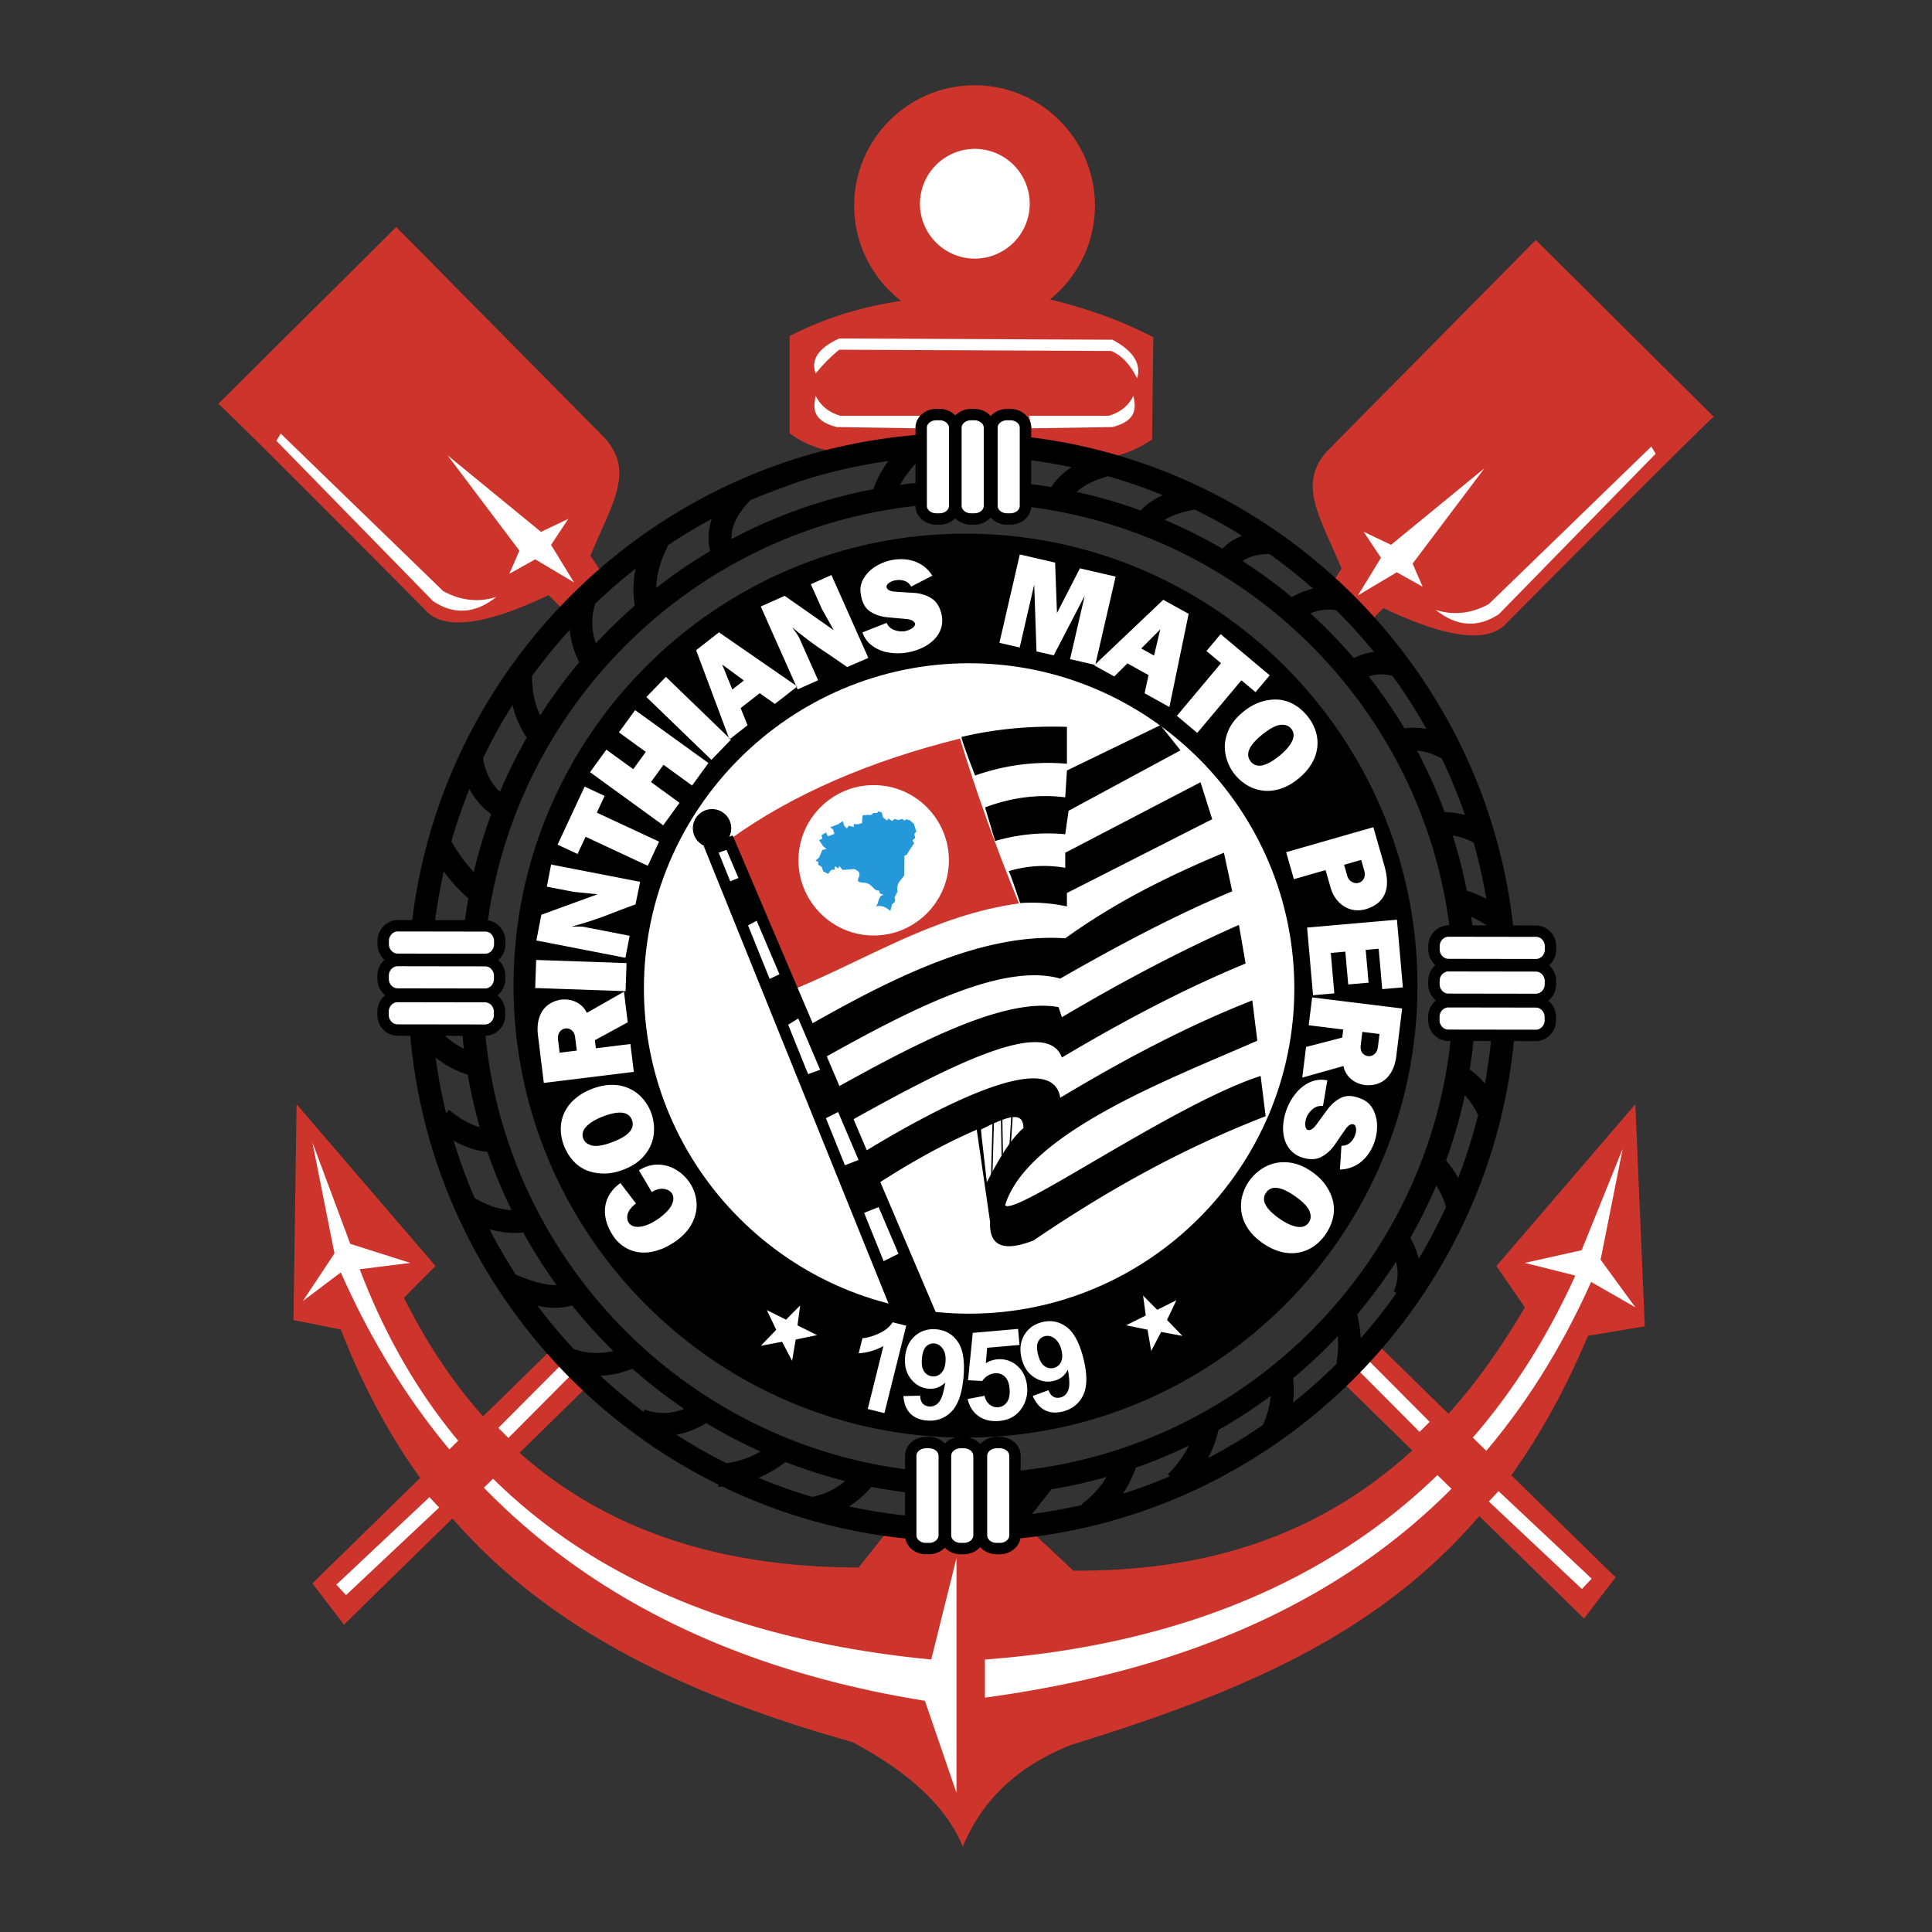
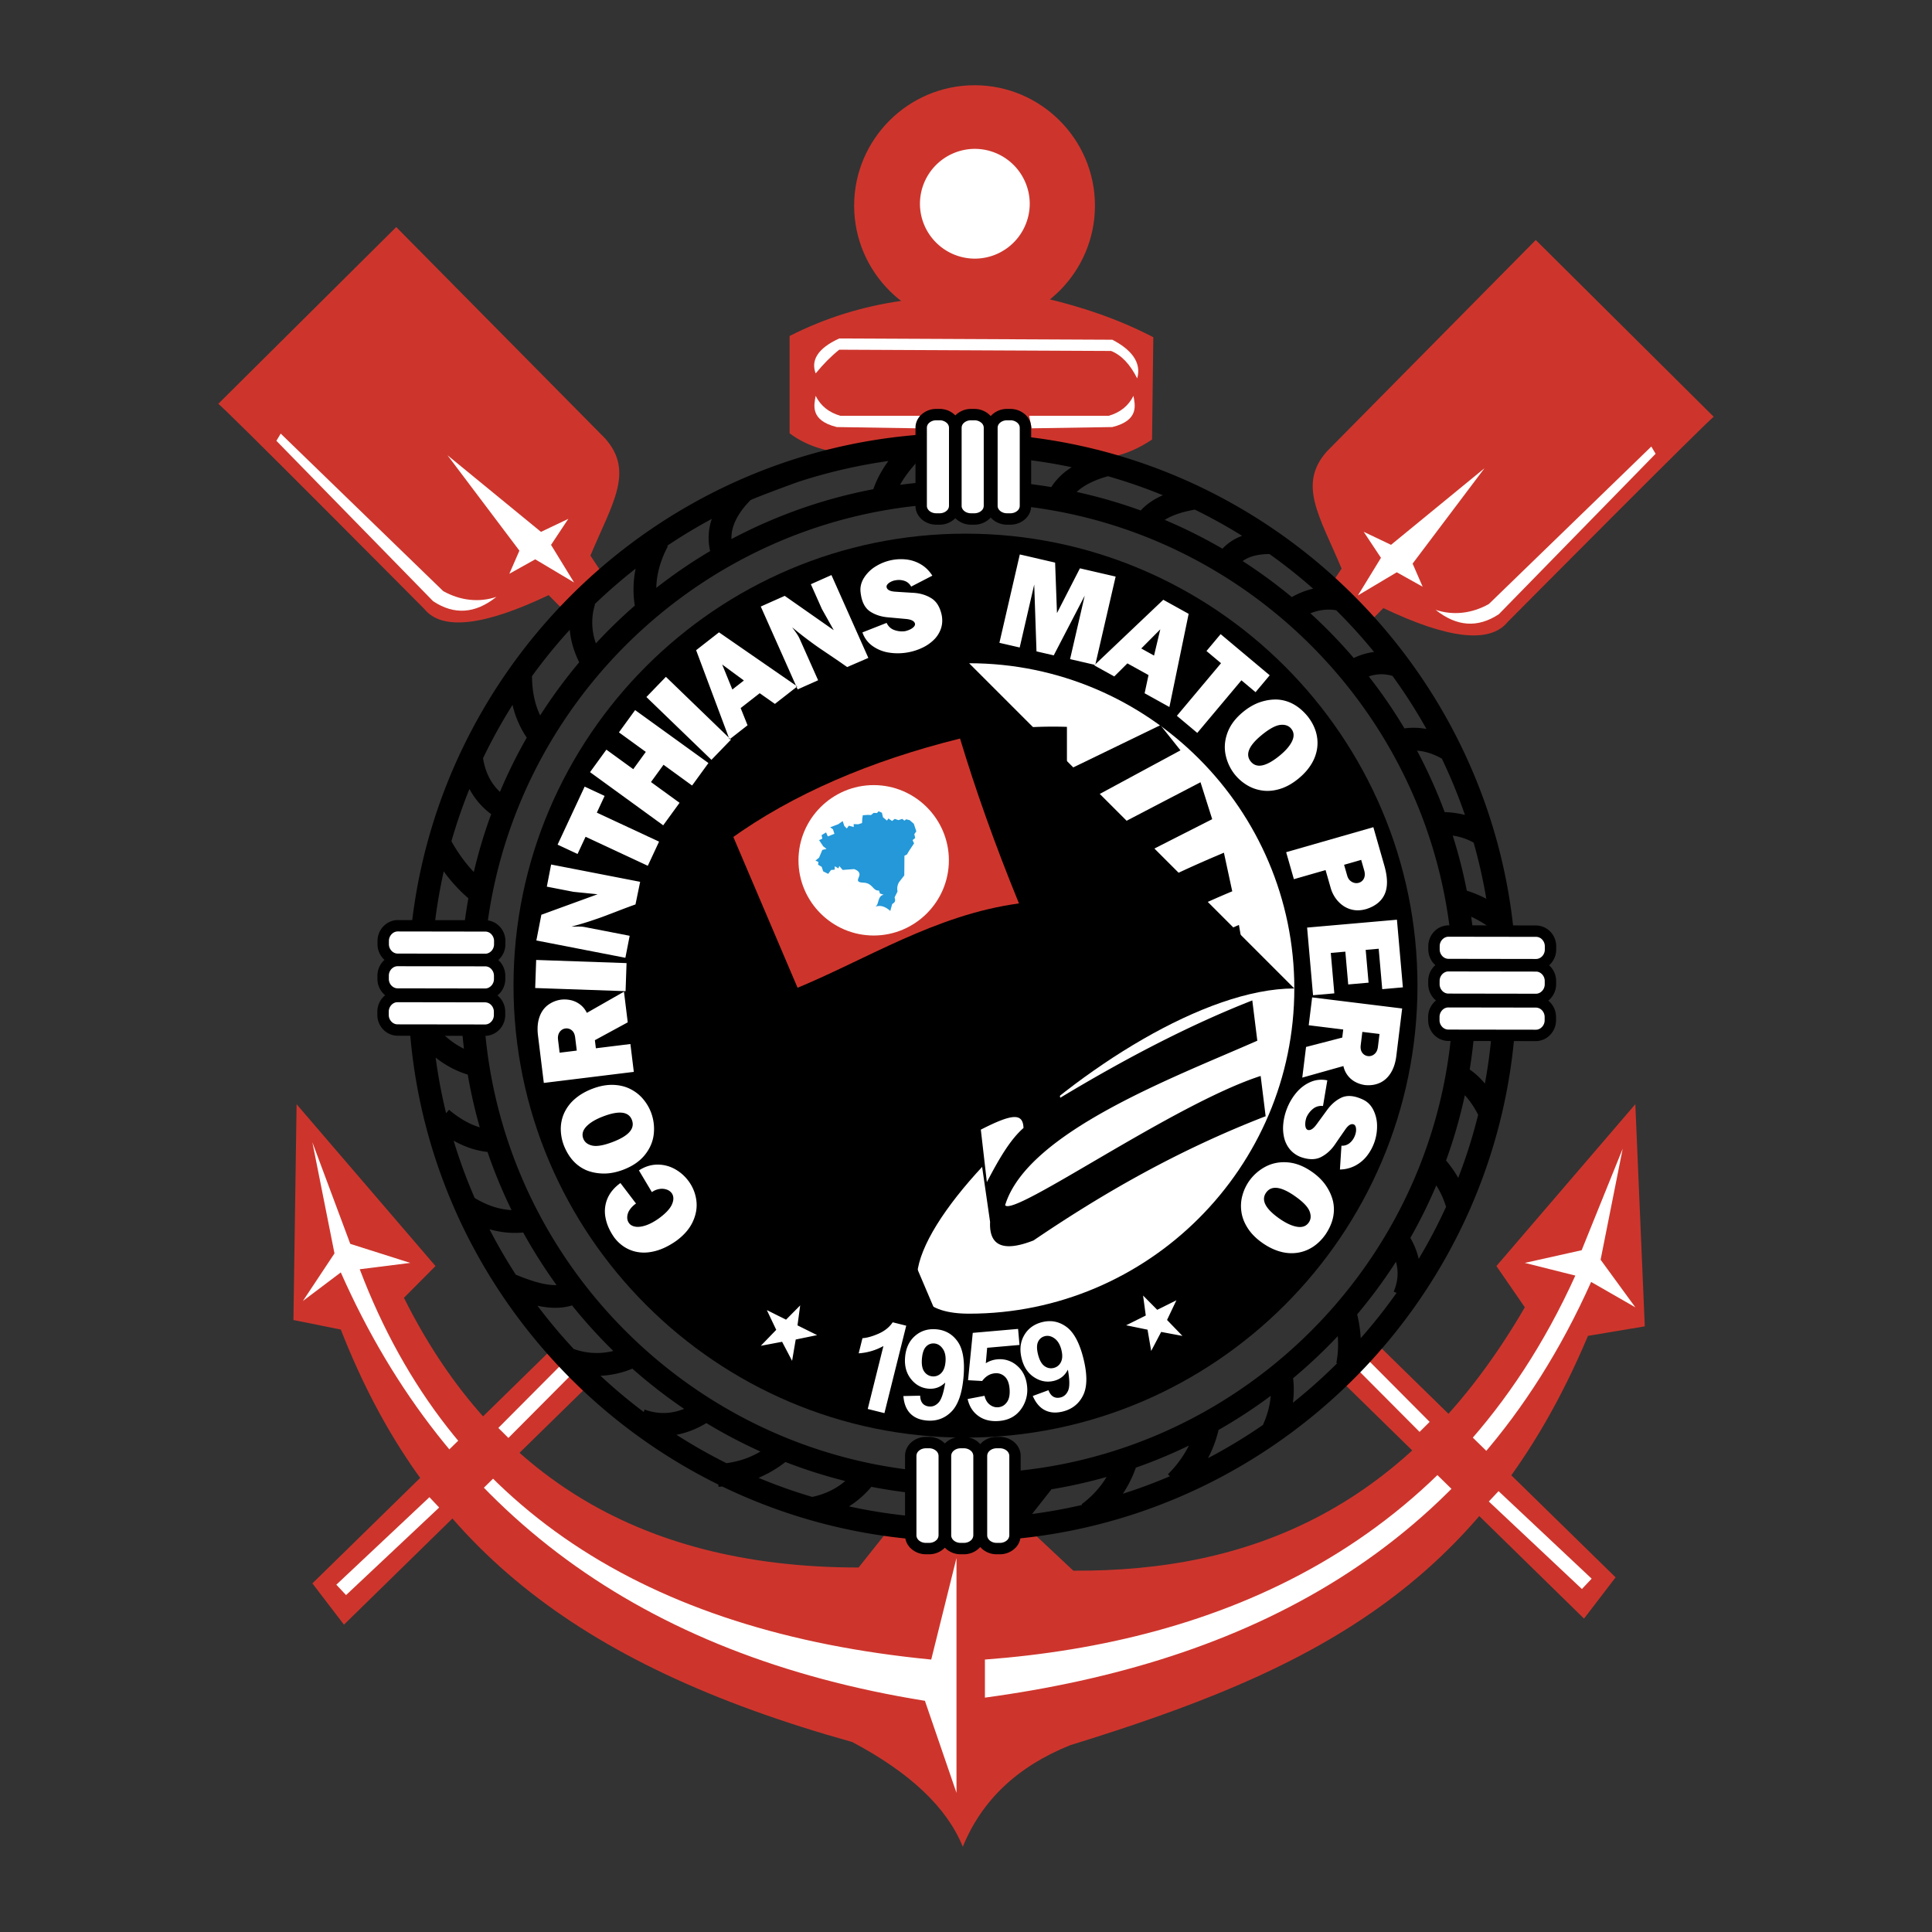
<svg xmlns="http://www.w3.org/2000/svg" width="2500" height="2500" viewBox="0 0 192.756 192.756">
  <rect x="0" y="0" width="192.756" height="192.756" fill="#333333" stroke="none" />
  <path fill-rule="evenodd" clip-rule="evenodd" fill="#fff" fill-opacity="0" d="M0 0h192.756v192.756H0V0z" />
  <path d="M21.772 40.296l17.759-17.643 20.845 21.093c2.924 3.308.735 6.429-1.471 11.687l1.471 2.218-3.678 3.697-1.962-1.972c-6.377 3.039-10.608 3.595-12.406 1.377 0 0-20.558-20.703-20.558-20.457z" fill-rule="evenodd" clip-rule="evenodd" fill="#cd352c" />
  <path fill-rule="evenodd" clip-rule="evenodd" fill="#fff" d="M44.648 45.422l7.173 9.517-1.004 2.306 2.582-1.441 3.874 2.307-2.296-3.749 1.722-2.595-2.726 1.297-9.325-7.642zM27.576 43.98l15.638 16.004c2.103 1.394 4.207 1.249 6.312-.433-1.722.576-3.587.384-5.309-.577L28.006 43.26l-.43.72z" />
  <path d="M170.984 41.589l-17.76-17.644-20.843 21.095c-2.926 3.308-.736 6.429 1.471 11.687l-1.471 2.218 3.678 3.697 1.961-1.971c6.377 3.039 10.609 3.595 12.406 1.376 0-.001 20.558-20.704 20.558-20.458z" fill-rule="evenodd" clip-rule="evenodd" fill="#cd352c" />
  <path fill-rule="evenodd" clip-rule="evenodd" fill="#fff" d="M148.107 46.715l-7.171 9.516 1.003 2.307-2.582-1.442-3.875 2.308 2.297-3.75-1.722-2.595 2.726 1.298 9.324-7.642zM165.18 45.273l-15.637 16.004c-2.104 1.394-4.207 1.249-6.312-.433 1.723.576 3.588.384 5.309-.577l16.211-15.716.429.722z" />
  <path d="M97.232 8.504c6.615 0 12.012 5.396 12.012 12.013S103.848 32.53 97.232 32.53c-6.617 0-12.014-5.396-12.014-12.013.001-6.616 5.397-12.013 12.014-12.013z" fill-rule="evenodd" clip-rule="evenodd" fill="#cd352c" />
  <path d="M97.26 14.852a5.488 5.488 0 0 1 5.477 5.477 5.488 5.488 0 0 1-5.477 5.476 5.487 5.487 0 0 1-5.477-5.476 5.487 5.487 0 0 1 5.477-5.477z" fill-rule="evenodd" clip-rule="evenodd" fill="#fff" />
  <path d="M89.801 30.037c-3.674.539-7.348 1.617-11.022 3.485v9.708c1.63 1.224 3.489 1.762 5.449 1.991 8.836-2.033 17.711-1.909 26.627.373 1.361-.249 2.723-.83 4.086-1.742l.125-10.206c-3.551-1.846-7.102-3.008-10.652-3.858l-14.613.249z" fill-rule="evenodd" clip-rule="evenodd" fill="#cd352c" />
  <path d="M81.379 37.255c.784-.954 1.568-1.742 2.354-2.365l27.123.125c1.031.416 1.898 1.328 2.6 2.738.475-1.618-.641-2.904-2.477-3.858l-27.246-.125c-2.149.976-2.85 2.18-2.354 3.485zM81.379 39.496c.496.996 1.321 1.659 2.477 1.992h7.926l-.248 1.245-8.05-.125c-2.682-.664-2.27-2.199-2.105-3.112zM113.084 39.496c-.496.996-1.32 1.659-2.477 1.992h-7.926l.246 1.245 8.051-.125c2.684-.665 2.272-2.2 2.106-3.112z" fill-rule="evenodd" clip-rule="evenodd" fill="#fff" />
  <path d="M96.327 53.243c24.837 0 45.095 20.257 45.095 45.093 0 24.838-20.258 45.094-45.095 45.094s-45.094-20.256-45.094-45.094c0-24.836 20.257-45.093 45.094-45.093z" fill-rule="evenodd" clip-rule="evenodd" />
-   <path d="M96.689 66.172c17.872 0 32.446 14.576 32.446 32.447s-14.574 32.447-32.446 32.447c-17.871 0-32.446-14.576-32.446-32.447s14.575-32.447 32.446-32.447z" fill-rule="evenodd" clip-rule="evenodd" fill="#fff" />
+   <path d="M96.689 66.172c17.872 0 32.446 14.576 32.446 32.447s-14.574 32.447-32.446 32.447s14.575-32.447 32.446-32.447z" fill-rule="evenodd" clip-rule="evenodd" fill="#fff" />
  <path d="M29.591 110.17l-.315 21.529 4.726.949c8.295 21.211 23.101 33.346 51.032 41.156 5.775 3.061 9.45 6.543 11.025 10.447 1.888-4.643 5.458-8.021 10.71-10.131 23.836-7.361 41.057-15.645 51.662-40.84l5.67-.949-.945-22.162-13.859 16.146 2.834 4.115c-11.707 20.158-27.459 26.385-45.047 26.277l-4.725-4.432c-4.307 1.898-8.611 1.688-12.916-.635l-3.78 4.75c-22.708 0-36.937-10.025-45.362-26.91l3.15-3.166-13.86-16.144z" fill-rule="evenodd" clip-rule="evenodd" fill="#cd352c" />
  <path d="M95.429 155.443l-2.52 10.131c-28.364-2.758-47.974-15.078-57.018-38.941l5.041-.633-5.985-1.9-3.78-10.131 2.205 11.082-3.15 4.748 3.78-2.85c10.605 23.957 30.031 38.201 58.277 42.74l3.15 9.182v-23.428zM98.264 165.574c22.973-1.723 46.547-11.033 58.908-38.309L152.131 126l5.672-1.266 4.094-10.131-2.205 11.08 3.465 4.748-4.41-2.531c-12.127 27.125-34.807 37.992-60.482 41.473v-3.799h-.001z" fill-rule="evenodd" clip-rule="evenodd" fill="#fff" />
  <path d="M72.852 83.723c6.237-4.498 14.01-7.824 22.931-10.039 1.534 5.084 3.434 10.454 5.879 16.452-8.389 1.138-15.226 5.616-22.501 8.586l-6.309-14.999z" fill-rule="evenodd" clip-rule="evenodd" fill="#cd352c" />
  <path d="M87.167 78.33c4.133 0 7.503 3.371 7.503 7.503s-3.371 7.503-7.503 7.503-7.503-3.371-7.503-7.503 3.371-7.503 7.503-7.503z" fill-rule="evenodd" clip-rule="evenodd" fill="#fff" />
  <path d="M84.685 82.382l-.199.274-.249-.251-.161-.488-.437.311-.81.309.274.201.149.451-.66.26-.174-.4-.449.273.074.35-.323.148.41.614.336.264-.423.098-.325.774-.361.286.299.151-.038.262.361.214.149.451.498.252.287-.386.361-.036.013-.337.361.214.087-.237.336.389 1.133-.083s.548.152.548.527-.541.79.397.827.929.846 1.543.781l.1.3.374.126c-.652.118-.433.99-.848 1.197.395-.145.88-.139 1.506.418l.188-.687c.191-.133.395-.228.237-.662l.299-.599a1.292 1.292 0 0 1 .15-.925l.523-.673.015-1.963.249-.124.212-.361.499-.748-.149-.326.262-.211-.087-.388.2-.274-.248-.751-.411-.364-.361-.089-.162.137-.224-.176-.374.124-.374-.126-.262.211-.373-.251-.137.212-.398-.327-.112-.463-.336-.139-.15.175-.336-.014-.262.212-.336-.014-.486.036-.05.35-.025.425-.374.124-.46-.015.012.288-.498-.128z" fill-rule="evenodd" clip-rule="evenodd" fill="#2498d8" />
  <path fill-rule="evenodd" clip-rule="evenodd" fill="#cd352c" d="M55.107 134.547l-23.941 23.428 3.15 4.117 24.256-23.744-3.465-3.801z" />
  <path fill="#fff" d="M57.016 137.139l-6.292 6.324-1.005-.998 6.292-6.324 1.005.998zM43.815 150.406l-9.288 8.735-.972-1.034 9.289-8.732.971 1.031z" />
  <path fill-rule="evenodd" clip-rule="evenodd" fill="#cd352c" d="M137.246 133.945l23.942 23.428-3.151 4.115-24.256-23.744 3.465-3.799z" />
  <path fill="#fff" d="M136.344 135.537l6.291 6.324-1.004 1-6.293-6.324 1.006-1zM149.51 148.771l9.289 8.733-.971 1.033-9.289-8.732.971-1.034z" />
  <path d="M71.041 80.722c1.055 0 1.916.861 1.916 1.917s-.86 1.916-1.916 1.916-1.917-.86-1.917-1.916.861-1.917 1.917-1.917z" fill-rule="evenodd" clip-rule="evenodd" />
  <path d="M71.702 85.073l17.987 44.535 2.008.303-19.218-45.122-.777.284zm17.057 45.259L70.431 84.953l-.219-.542.552-.202 1.833-.67.504-.184.211.495 19.827 46.55.398.936-1.004-.15-3.332-.504-.32-.047-.122-.303z" />
  <path fill-rule="evenodd" clip-rule="evenodd" d="M72.456 88.09l1.667-.67 1.833 4.187-1.833 1.004-1.667-4.521zM76.122 97.971l2.166-1.006 1.833 4.353-2.166 1.34-1.833-4.687zM80.121 107.348l2.333-.838 1.666 4.187-2.333 1.172-1.666-4.521zM83.953 116.391l2.166-.838 2 4.689-2.499 1.004-1.667-4.855zM87.619 126.102l2.666-1.34 2.166 5.861-3.333-.67-1.499-3.851zM95.95 73.522c3.275-.781 6.775-1.116 10.498-1.004v3.684c-3-.279-6.166.111-9.164 1.172-.001 0-1.501-3.852-1.334-3.852zM98.281 80.555c2.666-1.004 5.332-1.339 7.998-1.005l.168-2.679 9.33-4.521 2 2.512-11.164 6.028-.334 2.344c-2.332-.224-4.664 0-6.998.67l-1-3.349zM100.615 86.918c1.889-.558 3.775-.669 5.664-.334v-1.507l13.496-7.033 1.166 3.684-14.494 7.368v1.339a16.485 16.485 0 0 0-4.666-.334c0-.001-1.166-3.518-1.166-3.183zM80.954 102.156c8.547-4.84 17.226-9.091 25.326-8.541 5.08-3.657 10.305-6.221 15.83-8.54l.832 3.851c-5.721 2.387-11.441 5.429-17.162 8.708-5.602-1.578-14.324 2.727-23.492 7.871l-1.334-3.349zM83.453 108.52c8.725-4.865 17.004-9 22.16-8.037l.334 1.004c5.887-3.488 11.773-6.614 17.66-9.209l.668 3.851c-6.359 2.624-12.414 5.862-18.328 9.378-1.479-4.043-10.763.543-21.161 6.363l-1.333-3.35zM86.286 114.883c5.665-3.461 18.662-10.773 19.494-5.359 6.389-3.844 12.773-7.207 19.162-9.711l.5 4.018c-8.221 3.629-22.938 9.1-25.16 16.412.834 1.227 16.83-10.104 25.494-12.895l.498 4.018c-8.719 3.377-16.217 7.676-23.158 12.393-3 1.172-4.443.557-4.334-1.842l-1.332-9.211c-3.527 1.535-6.749 3.377-9.831 5.359l-1.333-3.182z" />
  <path d="M97.857 112.705c3.166-1.619 4.201-1.674 4.258-.166-1.277 1.115-2.379 2.945-3.656 5.402l-.602-5.236zM75.906 134.27l1.538-1.592-.935-1.967 1.913.953 1.412-1.422-.269 1.99 1.957.973-2.134.44-.362 2.123-.997-1.897-2.123.399zM117.973 133.285l-1.537-1.592.933-1.964-1.912.951-1.412-1.422.269 1.99-1.957.975 2.133.439.364 2.121.996-1.896 2.123.398zM65.036 118.936l-1.29-2.164c.588-.381 1.205-.574 1.84-.578a3.508 3.508 0 0 1 1.788.467c.554.316 1.019.74 1.39 1.27.393.562.631 1.188.716 1.875.083.689-.038 1.387-.361 2.086-.323.701-.871 1.336-1.642 1.904-.672.471-1.321.795-1.945.977-.623.182-1.204.238-1.735.17a3.545 3.545 0 0 1-1.437-.494 3.836 3.836 0 0 1-1.085-.998c-.457-.652-.746-1.311-.865-1.975a3.281 3.281 0 0 1 .192-1.887c.249-.594.682-1.113 1.298-1.557l1.556 2.045a2.32 2.32 0 0 0-.646.648 1.373 1.373 0 0 0-.231.693c-.008.229.05.43.169.6.129.186.333.307.61.361.277.057.619.021 1.022-.105.404-.127.847-.357 1.322-.691.699-.504 1.145-.979 1.338-1.418.193-.441.188-.814-.013-1.111a1.023 1.023 0 0 0-.524-.375 1.464 1.464 0 0 0-.723-.051 1.793 1.793 0 0 0-.741.309h-.003v-.001zm-3.885-5.008c1.589-.609 2.22-1.34 1.894-2.191-.324-.844-1.289-.959-2.892-.342-.744.285-1.296.619-1.656 1.002-.361.385-.461.787-.302 1.203.141.365.445.6.909.699.466.098 1.149-.025 2.048-.371h-.001zm1.061 2.765c-.673.258-1.317.389-1.928.391-.611 0-1.178-.1-1.696-.295-1.041-.418-1.812-1.236-2.31-2.455a4.683 4.683 0 0 1-.329-1.738c.008-.57.131-1.107.37-1.611a4.115 4.115 0 0 1 1.055-1.359c.466-.402 1.039-.736 1.716-.996.711-.273 1.385-.404 2.019-.393s1.206.139 1.709.381c.505.242.939.568 1.3.982s.642.881.841 1.4c.262.711.35 1.439.263 2.178-.087.74-.383 1.424-.886 2.049s-1.212 1.115-2.123 1.465l-.001.001zm-7.955-8.648l-.582-4.738c-.082-.668-.041-1.26.124-1.77.164-.51.435-.918.808-1.219a2.824 2.824 0 0 1 1.36-.58c.326-.041.655-.023.984.049.329.074.638.217.918.428.283.211.511.492.683.838l3.702-2.113.375 3.059-3.278 1.781.099.807 3.445-.424.341 2.779-8.979 1.103zm1.576-3.016l1.712-.211-.162-1.316c-.039-.318-.15-.555-.334-.705a.811.811 0 0 0-.637-.186.81.81 0 0 0-.57.348c-.149.203-.204.465-.166.779l.157 1.291zm6.581-6.14l-9.018-.314.098-2.8 9.017.314-.097 2.8zm-.02-3.33l-8.882-1.727.5-2.568 5.609-2.043-2.404-.243-2.66-.517.429-2.208 8.882 1.726-.465 2.256c-.407.144-.961.349-1.656.615l-1.461.559c-.278.106-.65.236-1.112.39-.531.186-1.252.406-2.164.653.097.001.246-.002.442-.006.197-.005.37-.004.511.003.141.008.274.023.394.047l4.465.868-.428 2.195zm2.237-9.179l-6.209-2.895-.8 1.716-1.992-.929 2.701-5.792 1.992.929-.777 1.668 6.208 2.895-1.123 2.408zm1.537-4.038l-7.3-5.304 1.631-2.245 2.681 1.948 1.252-1.724-2.681-1.948 1.615-2.223 7.315 5.282-1.631 2.245-2.85-2.072-1.252 1.724 2.852 2.072-1.632 2.245zm4.813-6.533l-6.49-6.267 1.945-2.015 6.491 6.268-1.946 2.014zm1.801-2.04l-3.329-8.899 2.281-1.782 7.808 5.399-2.229 1.741-1.519-1.066-1.899 1.483.688 1.716-1.801 1.408zm1.435-5.876l-2.166-1.596 1.016 2.494 1.15-.898zm5.365.886l-3.68-8.266 2.39-1.064 4.891 3.423-1.181-2.109-1.102-2.475 2.054-.915 3.681 8.267-2.115.913a73.764 73.764 0 0 0-1.454-1.005l-1.296-.876a28.446 28.446 0 0 1-.957-.688 33.09 33.09 0 0 1-1.776-1.397c.055.081.144.2.259.358.118.159.216.3.29.42.074.121.138.238.187.349l1.851 4.155-2.042.91zm6.465-5.685l2.412-.948c.162.345.413.582.755.708a2.25 2.25 0 0 0 1.086.118c.306-.072.555-.178.743-.319.189-.141.271-.287.245-.432-.067-.261-.369-.417-.905-.467l-1.804-.164c-.667-.06-1.246-.246-1.735-.559-.489-.313-.802-.851-.936-1.611a5.186 5.186 0 0 1-.052-.362c-.051-.487.064-.96.348-1.413a3.58 3.58 0 0 1 1.193-1.154 4.776 4.776 0 0 1 3.157-.655c.49.073.95.242 1.378.504.428.263.792.629 1.088 1.094l-2.115 1.093a1.165 1.165 0 0 0-.649-.567 1.767 1.767 0 0 0-.906-.065 1.52 1.52 0 0 0-.666.271c-.176.135-.252.271-.228.408.047.269.333.423.856.458.524.036 1.129.075 1.813.114s1.287.222 1.806.547c.519.325.863.897 1.031 1.714.084.478.052.925-.095 1.339a2.834 2.834 0 0 1-.706 1.096 4.19 4.19 0 0 1-1.156.792 5.632 5.632 0 0 1-1.44.456 5.638 5.638 0 0 1-1.886.018 3.799 3.799 0 0 1-1.634-.663 2.733 2.733 0 0 1-1-1.352l.002.001zm13.664 1.04l2.035-8.816 3.523.813.186 5.036 2.289-4.465 3.564.823-2.035 8.816-2.512-.58 1.461-6.33-3.09 5.954-1.721-.397-.227-6.667-1.449 6.279-2.024-.466zm9.459 2.247l6.891-6.542 2.531 1.403-1.92 9.297-2.473-1.371.389-1.815-2.107-1.168-1.311 1.304-2-1.108zm5.969-.975l.623-2.617-1.898 1.91 1.275.707zm2.279 6.01l4.404-5.248-1.451-1.217 1.412-1.684 4.896 4.107-1.412 1.684-1.41-1.183-4.404 5.248-2.035-1.707zm8.496 1.891c-1.322 1.071-1.697 1.961-1.125 2.669.57.703 1.523.514 2.857-.567.619-.501 1.041-.991 1.266-1.466.225-.477.195-.891-.084-1.236-.248-.306-.609-.435-1.082-.385-.473.051-1.084.379-1.834.986l.002-.001zm-1.863-2.301c.561-.454 1.131-.776 1.713-.967.58-.189 1.15-.27 1.703-.244 1.119.075 2.105.615 2.955 1.621.396.488.68 1.007.85 1.551.168.545.217 1.094.146 1.647a4.118 4.118 0 0 1-.584 1.621c-.318.526-.76 1.021-1.324 1.477-.592.479-1.191.812-1.799.997-.605.185-1.188.241-1.742.167s-1.068-.251-1.539-.533a4.676 4.676 0 0 1-1.234-1.072 4.648 4.648 0 0 1-.922-1.99c-.146-.731-.076-1.473.209-2.223.285-.75.809-1.435 1.566-2.049l.002-.003zM134.1 86.28l.312 1.087c.082.286.238.491.467.618a.872.872 0 0 0 .68.093.802.802 0 0 0 .518-.433c.109-.22.119-.495.025-.82l-.297-1.035-1.705.49zm-5.78-1.257l8.699-2.494 1.09 3.806c.348 1.207.359 2.165.043 2.871s-.934 1.204-1.842 1.491c-.461.132-.891.161-1.287.087a2.588 2.588 0 0 1-1.057-.447 3.101 3.101 0 0 1-.756-.784 3.295 3.295 0 0 1-.436-.926l-.521-1.818-3.162.907-.771-2.693zm2.09 7.522l8.963-.785.592 6.748-2.059.182-.354-4.034-1.297.113.287 3.272-2.031.178-.287-3.272-1.451.127.352 4.034-2.123.186-.592-6.749zm9.483 8.072l-.582 4.736c-.082.668-.266 1.232-.549 1.688s-.643.785-1.078.988c-.434.201-.922.279-1.461.232a2.879 2.879 0 0 1-.943-.285 2.337 2.337 0 0 1-1.248-1.616l-4.104 1.154.377-3.059 3.611-.936.098-.805-3.443-.424.342-2.779 8.98 1.106zm-2.26 2.543l-1.711-.209-.162 1.314c-.039.32.012.576.154.768a.803.803 0 0 0 .572.334c.232.027.445-.039.639-.199s.311-.4.35-.717l.158-1.291zm-5.207 4.629l-.43 2.557a1.319 1.319 0 0 0-.996.281 2.258 2.258 0 0 0-.66.871c-.096.299-.133.566-.109.801s.107.381.244.432c.258.078.547-.1.867-.535.318-.434.676-.92 1.068-1.461.395-.541.854-.941 1.373-1.199s1.143-.25 1.863.027c.146.055.258.104.338.143.443.205.789.549 1.031 1.025a3.58 3.58 0 0 1 .375 1.617 4.77 4.77 0 0 1-1.064 3.043 3.616 3.616 0 0 1-1.143.922 3.396 3.396 0 0 1-1.498.369l.152-2.375a1.17 1.17 0 0 0 .822-.266c.23-.191.406-.439.521-.742.098-.254.135-.492.111-.709-.025-.221-.104-.357-.232-.406-.256-.1-.535.066-.834.498-.301.43-.646.928-1.031 1.494-.387.566-.854.988-1.4 1.266-.545.277-1.213.277-2 .002a2.639 2.639 0 0 1-1.1-.771 2.855 2.855 0 0 1-.576-1.17 4.172 4.172 0 0 1-.082-1.398c.049-.494.164-.984.352-1.469.232-.607.553-1.15.955-1.627.404-.477.875-.83 1.408-1.059a2.746 2.746 0 0 1 1.676-.162l-.001.001zm-3.231 11.549c-1.395-.977-2.354-1.09-2.877-.344-.518.74-.072 1.604 1.334 2.59.652.455 1.238.727 1.758.811.52.086.91-.057 1.164-.422.227-.322.25-.705.072-1.145-.18-.441-.662-.938-1.453-1.49h.002zm1.7-2.426c.59.414 1.059.875 1.4 1.381s.578 1.031.703 1.57c.238 1.096-.01 2.193-.742 3.287-.361.516-.781.93-1.256 1.244-.479.312-.992.51-1.543.594a4.118 4.118 0 0 1-1.719-.113c-.594-.162-1.191-.451-1.785-.865-.623-.438-1.107-.922-1.453-1.455-.346-.531-.561-1.076-.641-1.629a3.957 3.957 0 0 1 .088-1.627 4.65 4.65 0 0 1 .689-1.48 4.67 4.67 0 0 1 1.658-1.438c.664-.34 1.396-.479 2.195-.41.801.066 1.604.381 2.402.941h.004zM88.24 140.988l-1.666-.416 1.565-6.277a5.892 5.892 0 0 1-2.468.727l.376-1.51c.471-.033 1.012-.188 1.619-.457.608-.27 1.076-.646 1.397-1.129l1.352.338-2.175 8.724zm1.895-1.703l1.669-.037c.011.342.096.6.252.777.155.176.375.277.654.301.353.031.668-.104.943-.406s.494-.965.651-1.98c-.473.461-1.034.664-1.679.607-.701-.061-1.283-.385-1.744-.971-.461-.584-.655-1.314-.579-2.182.079-.904.412-1.611.998-2.117.586-.508 1.295-.725 2.126-.652.904.08 1.616.494 2.135 1.244s.709 1.93.569 3.531c-.143 1.629-.548 2.781-1.216 3.451-.667.668-1.487.961-2.456.875-.696-.061-1.245-.295-1.642-.703-.398-.41-.627-.988-.684-1.738h.003zm4.197-3.398c.048-.551-.042-.99-.268-1.316-.227-.326-.508-.504-.841-.533a.99.99 0 0 0-.82.305c-.23.232-.372.633-.421 1.199-.051.576.025 1.01.229 1.299s.479.449.818.48a1.07 1.07 0 0 0 .863-.316c.248-.24.395-.613.438-1.115l.002-.003zm2.209 3.693l1.688-.322c.084.381.254.674.512.877.26.203.545.293.859.266.355-.031.646-.203.867-.516.221-.311.307-.76.256-1.344-.047-.547-.207-.947-.475-1.199a1.233 1.233 0 0 0-.994-.328c-.49.043-.914.301-1.264.768l-1.407-.078.469-4.723 4.523-.395.141 1.6-3.227.283-.135 1.539a2.586 2.586 0 0 1 1.143-.387 2.576 2.576 0 0 1 2.002.658c.576.504.902 1.197.979 2.078a3.25 3.25 0 0 1-.465 2.021c-.512.836-1.283 1.301-2.312 1.391-.824.072-1.516-.09-2.072-.486-.559-.395-.922-.965-1.088-1.701v-.002zm6.498-.303l1.566-.578c.121.318.287.535.49.65.205.117.445.141.717.074.344-.086.598-.318.76-.693.16-.375.152-1.072-.029-2.084-.297.592-.762.965-1.389 1.121-.684.17-1.338.055-1.965-.35-.627-.402-1.049-1.029-1.258-1.875-.221-.881-.135-1.656.254-2.328.389-.668.988-1.105 1.797-1.307.881-.219 1.689-.059 2.424.48.734.541 1.299 1.594 1.688 3.152.396 1.59.387 2.809-.025 3.66-.414.85-1.094 1.393-2.037 1.629-.678.168-1.273.125-1.781-.133-.51-.256-.914-.73-1.213-1.42h.001v.002zm2.863-4.58c-.135-.537-.363-.922-.684-1.158-.32-.234-.645-.311-.969-.23a.992.992 0 0 0-.676.557c-.143.293-.145.717-.008 1.27.141.561.354.947.639 1.154.287.207.6.27.93.188a1.06 1.06 0 0 0 .713-.58c.156-.309.174-.709.053-1.197l.002-.004z" fill-rule="evenodd" clip-rule="evenodd" fill="#fff" />
-   <path d="M97.812 111.699l.168 3.518-.062.002-.166-3.516.06-.004zm3.245-.59l-.203 3.107-.143-.01.201-3.107.145.01zm-1.057.088l.074 4.354-.143.002-.076-4.354.145-.002zm-.812.004l-.168 6.027-.143-.004.166-6.027.145.004z" />
  <path d="M140.713 123.502c.393.693.67 1.393.83 2.096a53.087 53.087 0 0 0 2.73-5.193 8.8 8.8 0 0 0-.645-1.57 9.99 9.99 0 0 0-.33-.564 50.704 50.704 0 0 1-2.585 5.231zm3.56-7.719c.463.545.869 1.123 1.215 1.734a52.62 52.62 0 0 0 1.986-6.287 8.96 8.96 0 0 0-1.068-1.666 6.29 6.29 0 0 0-.26-.293 49.743 49.743 0 0 1-1.873 6.512zm2.358-9.078c.545.373 1.051.84 1.518 1.404.576-3.119.877-6.332.877-9.613v-.002a53.18 53.18 0 0 0-.328-5.91c-.533-.379-1.061-.7-1.58-.962a16.869 16.869 0 0 0-.336-.161c.33 2.331.502 4.71.502 7.13v.002a50.589 50.589 0 0 1-.653 8.112zm-.287-17.839c.6.185 1.193.425 1.785.722l.16.082a52.982 52.982 0 0 0-1.262-5.597 5.883 5.883 0 0 0-2.088-.704 50 50 0 0 1 1.405 5.497zm-2.209-7.843a9.563 9.563 0 0 1 2.022.282 52.688 52.688 0 0 0-2.303-5.615 8.11 8.11 0 0 0-.492-.255 6.21 6.21 0 0 0-.59-.243 5.323 5.323 0 0 0-1.393-.299 50.792 50.792 0 0 1 2.756 6.13zm-4.014-8.354a7.09 7.09 0 0 1 2.195.058 52.953 52.953 0 0 0-3.385-5.288 3.958 3.958 0 0 0-.735-.15 3.861 3.861 0 0 0-1.631.197 50.485 50.485 0 0 1 3.556 5.183zm-5.057-7.018a6.564 6.564 0 0 1 2.025-.604 53.488 53.488 0 0 0-3.621-4.007l-.156-.155a4.52 4.52 0 0 0-1.715.04c-.283.061-.568.15-.857.266a50.422 50.422 0 0 1 4.324 4.46zm-6.181-6.078a8.043 8.043 0 0 1 2.127-.842 53.564 53.564 0 0 0-4.357-3.455c-.879.008-1.605.144-2.174.409a2.71 2.71 0 0 0-.498.294 51.032 51.032 0 0 1 4.902 3.594zm-6.918-4.828a4.992 4.992 0 0 1 1.562-1.121c.129-.06.262-.115.396-.166a52.943 52.943 0 0 0-4.715-2.613c-1.037.182-1.896.443-2.574.783a5.218 5.218 0 0 0-.428.242c1.987.839 3.911 1.8 5.759 2.875zm-8.153-3.812c.471-.522 1.074-.968 1.811-1.338.127-.063.258-.125.395-.185a52.325 52.325 0 0 0-5.475-1.897c-.318.088-.602.178-.85.268-.277.101-.543.21-.795.33-.596.281-1.088.605-1.48.972a49.766 49.766 0 0 1 6.394 1.85zm-8.921-2.337c.484-.769 1.16-1.43 2.027-1.982a52.834 52.834 0 0 0-10.905-1.133h-.002c-1.369 0-2.726.053-4.069.155a13.274 13.274 0 0 0-1.74 2.075 9.456 9.456 0 0 0-.402.663 50.794 50.794 0 0 1 6.806-.458h.002c2.82.001 5.587.234 8.283.68zm-17.757.212c.269-.789.661-1.572 1.176-2.349.103-.155.21-.31.323-.464a52.887 52.887 0 0 0-8.886 2.046c-.392.126-4.985 1.82-4.908 1.895-.871.899-1.436 1.779-1.698 2.639a3.723 3.723 0 0 0-.163 1.208 50.514 50.514 0 0 1 8.147-3.442 50.404 50.404 0 0 1 6.009-1.533zm-16.283 6.171a5.856 5.856 0 0 1 .116-3.061c.015-.049.03-.098.047-.147a52.935 52.935 0 0 0-4.457 2.687l.079.042c-.563 1.055-.921 2.106-1.074 3.153a8.01 8.01 0 0 0-.083.999 50.423 50.423 0 0 1 5.372-3.673zm-7.517 5.443a10.261 10.261 0 0 1 .084-3.689 53.794 53.794 0 0 0-4.107 3.566l.052.016-.001.003a6.472 6.472 0 0 0-.183.738 6.196 6.196 0 0 0 .273 3.132 50.953 50.953 0 0 1 3.882-3.766zm-5.545 5.654c-.533-1.077-.848-2.159-.943-3.245a53.703 53.703 0 0 0-3.769 4.629c.008 1.022.135 1.951.382 2.786.116.394.261.771.434 1.13a50.92 50.92 0 0 1 3.896-5.3zm-5.236 7.517a9.63 9.63 0 0 1-1.271-2.707 11.017 11.017 0 0 1-.148-.555 52.783 52.783 0 0 0-2.941 5.316c.138.858.4 1.606.786 2.246.247.41.547.782.9 1.115a50.31 50.31 0 0 1 2.674-5.415zm-3.55 7.637a7.585 7.585 0 0 1-2.167-2.514 52.427 52.427 0 0 0-1.798 5.217 15.504 15.504 0 0 0 .647 1.06 14.567 14.567 0 0 0 1.587 2.011 50.185 50.185 0 0 1 1.731-5.774zm-2.274 8.393a15.521 15.521 0 0 1-2.457-2.685 52.87 52.87 0 0 0-1.274 11.557v.002c0 1.246.044 2.48.129 3.705l.114-.092c.669.828 1.384 1.496 2.143 2.006.294.195.597.369.906.52a50.814 50.814 0 0 1-.36-6.041c.001-3.062.274-6.06.799-8.972zm-.062 17.59a9.583 9.583 0 0 1-2.544-1.215c-.223-.15-.443-.311-.659-.48.25 1.883.601 3.734 1.044 5.549l.289-.344c.774.648 1.539 1.137 2.292 1.465.259.113.519.207.778.283a50.246 50.246 0 0 1-1.2-5.258zm1.972 7.717a8.354 8.354 0 0 1-2.456-.664 10.34 10.34 0 0 1-.925-.461 52.733 52.733 0 0 0 2.102 5.721 9.765 9.765 0 0 0 1.196.614c.83.352 1.657.549 2.481.592a50.936 50.936 0 0 1-2.398-5.802zm3.563 8.039a8.993 8.993 0 0 1-3.365-.328 53.383 53.383 0 0 0 2.626 4.535c1.014.414 2.002.77 2.91.936.399.074.787.111 1.155.1a50.992 50.992 0 0 1-3.326-5.243zm4.873 7.273c-.991.301-2.035.297-3.111.1a10.161 10.161 0 0 1-.339-.068 53.477 53.477 0 0 0 3.644 4.346l.006-.018c.929.318 1.86.441 2.794.367a6.972 6.972 0 0 0 1.123-.184 51.161 51.161 0 0 1-4.117-4.543zm6.016 6.309a9.426 9.426 0 0 1-3.178.711 53.521 53.521 0 0 0 4.311 3.613l.09-.244c1.304.482 2.619.459 3.943-.068a51.363 51.363 0 0 1-5.166-4.012zm7.383 5.431c-.992.598-1.988.984-2.986 1.164a53.168 53.168 0 0 0 4.99 2.834c.7-.094 1.393-.26 2.077-.523a9.32 9.32 0 0 0 1.316-.637 50.821 50.821 0 0 1-5.397-2.838zm7.89 3.883a12.029 12.029 0 0 1-2.682 1.58 52.086 52.086 0 0 0 5.352 1.902 7.738 7.738 0 0 0 1.497-.47 6.966 6.966 0 0 0 1.799-1.117 50.125 50.125 0 0 1-5.966-1.895zm8.571 2.475a9.455 9.455 0 0 1-2.229 1.953 52.882 52.882 0 0 0 11.306 1.217h.001a53.16 53.16 0 0 0 5.827-.32l-1.152-.906.994-1.268a50.626 50.626 0 0 1-5.074.254h-.001c-3.307 0-6.54-.321-9.672-.93zm17.971.248l-1.936 2.465a52.796 52.796 0 0 0 5-.908l-.053-.07a9.477 9.477 0 0 0 2.221-2.301 9.88 9.88 0 0 0 .266-.418 50.576 50.576 0 0 1-5.498 1.232zm8.418-2.16a11.46 11.46 0 0 1-1.299 2.604 52.626 52.626 0 0 0 4.695-1.746l-.197-.195a11.177 11.177 0 0 0 1.943-2.576c.053-.096.104-.193.15-.291a49.886 49.886 0 0 1-5.292 2.204zm8.25-3.762a11.67 11.67 0 0 1-1.051 2.814 53.204 53.204 0 0 0 5.477-3.309c.441-.971.701-1.939.779-2.906a51.01 51.01 0 0 1-5.205 3.401zm7.438-5.16l.012.105c.035.336.053.654.057.953.002.463-.025.924-.088 1.387a53.808 53.808 0 0 0 4.424-3.947l-.088-.018c.166-.891.213-1.781.139-2.676a51.815 51.815 0 0 1-4.456 4.196zm6.392-6.371l.018.068c.064.268.121.549.172.842.084.49.139.98.162 1.471a53.421 53.421 0 0 0 3.58-4.527l-.287-.121c.344-.811.459-1.611.348-2.406a4.543 4.543 0 0 0-.121-.576 51.033 51.033 0 0 1-3.872 5.249zM96.608 50.191h-.002c-13.328 0-25.428 5.437-34.197 14.205-8.768 8.768-14.204 20.869-14.205 34.198 0 13.328 5.437 25.43 14.205 34.197s20.869 14.205 34.197 14.205h.001c13.328 0 25.429-5.438 34.197-14.205s14.205-20.869 14.205-34.197v-.002c0-13.328-5.438-25.428-14.205-34.196-8.767-8.769-20.868-14.205-34.196-14.205zm-.596-6.983c15.226 0 29.048 6.209 39.064 16.224s16.225 23.837 16.225 39.062v.002a54.902 54.902 0 0 1-4.629 22.115l.008.031-.023.004a55.585 55.585 0 0 1-11.58 16.914c-10.016 10.014-23.836 16.223-39.063 16.223h-.001a54.89 54.89 0 0 1-23.944-5.471c-.128.01-.256.018-.384.025l-.011-.219a55.61 55.61 0 0 1-14.725-10.561c-10.015-10.014-16.224-23.836-16.224-39.062v-.002c0-8.28 1.837-16.145 5.124-23.208l-.006-.063.037-.003a55.648 55.648 0 0 1 11.07-15.788c10.013-10.014 23.835-16.223 39.062-16.223z" />
  <path d="M38.234 93.875v.318c-.001.833.65 1.513 1.45 1.515l8.717.013c.799.001 1.454-.678 1.456-1.51l.001-.319c.002-.832-.65-1.514-1.45-1.515l-8.716-.013c-.801-.001-1.456.678-1.458 1.511zm-.015 7.059l-.001.318c-.001.832.65 1.514 1.45 1.516l8.716.012c.799.002 1.455-.678 1.456-1.51l.001-.318c.002-.832-.65-1.514-1.45-1.516l-8.717-.012c-.799-.002-1.454.678-1.455 1.51zm.008-3.592v.318c-.002.832.65 1.514 1.449 1.516l8.717.014c.799 0 1.454-.678 1.456-1.512l.001-.318c.002-.832-.65-1.513-1.45-1.514l-8.716-.013c-.801-.002-1.455.677-1.457 1.509z" fill-rule="evenodd" clip-rule="evenodd" fill="#fff" />
  <path d="M38.803 93.875l-.001.318a.963.963 0 0 0 .268.676l-.001.001a.872.872 0 0 0 .432.249c.056.013.118.02.184.02l8.717.013a.834.834 0 0 0 .187-.019.884.884 0 0 0 .33-.158.968.968 0 0 0 .372-.766l.001-.319a.968.968 0 0 0-.268-.676l.001-.001a.814.814 0 0 0-.616-.268l-8.716-.014a.827.827 0 0 0-.359.079.964.964 0 0 0-.531.865zm-1.138.318l.001-.318a2.103 2.103 0 0 1 1.181-1.888 1.946 1.946 0 0 1 .843-.191l8.716.013a1.997 1.997 0 0 1 1.434.621h.002a2.107 2.107 0 0 1 .582 1.462l-.001.319a2.102 2.102 0 0 1-.708 1.574c.041.036.079.073.116.112h.002c.263.275.453.627.536 1.024.031.145.046.293.046.438l-.001.318a2.106 2.106 0 0 1-.78 1.637c.066.055.13.113.189.174h.002a2.111 2.111 0 0 1 .582 1.462v.318a2.103 2.103 0 0 1-.82 1.668 2.026 2.026 0 0 1-.77.362 1.855 1.855 0 0 1-.435.049l-8.716-.012a2.014 2.014 0 0 1-1.434-.621h-.002a2.111 2.111 0 0 1-.582-1.462v-.318a2.105 2.105 0 0 1 .78-1.635 2.106 2.106 0 0 1-.19-.176l.001-.002a2.093 2.093 0 0 1-.583-1.461v-.318a2.106 2.106 0 0 1 .707-1.574 2.46 2.46 0 0 1-.116-.112h-.002a2.107 2.107 0 0 1-.58-1.463zm1.122 6.741v.318a.958.958 0 0 0 .267.676l-.001.002a.88.88 0 0 0 .419.246c.06.014.125.023.197.023l8.716.012a.9.9 0 0 0 .187-.018.832.832 0 0 0 .33-.159.96.96 0 0 0 .371-.766l.001-.318a.96.96 0 0 0-.268-.676l.001-.002a.862.862 0 0 0-.616-.268l-8.717-.014a.892.892 0 0 0-.187.018.857.857 0 0 0-.329.159.97.97 0 0 0-.371.767zm.008-3.592v.318a.953.953 0 0 0 .265.675h.002a.869.869 0 0 0 .442.254.796.796 0 0 0 .172.018l8.717.014a.803.803 0 0 0 .359-.081.962.962 0 0 0 .53-.864v-.318a.973.973 0 0 0-.267-.676h.001a.814.814 0 0 0-.616-.269l-8.717-.013a.772.772 0 0 0-.36.081.847.847 0 0 0-.157.096.96.96 0 0 0-.371.765z" />
  <path d="M100.479 51.78h.318c.832 0 1.512-.585 1.512-1.302v-7.813c0-.716-.68-1.302-1.512-1.302h-.318c-.834 0-1.514.586-1.514 1.302v7.813c0 .716.68 1.302 1.514 1.302zm-7.06 0h.319c.832 0 1.512-.585 1.512-1.302v-7.813c0-.716-.68-1.302-1.512-1.302h-.319c-.833 0-1.512.586-1.512 1.302v7.813c0 .716.679 1.302 1.512 1.302zm3.467 0h.319c.832 0 1.512-.585 1.512-1.302v-7.813c0-.716-.68-1.302-1.512-1.302h-.319c-.832 0-1.513.586-1.513 1.302v7.813c.001.716.681 1.302 1.513 1.302z" fill-rule="evenodd" clip-rule="evenodd" fill="#fff" />
  <path d="M100.479 51.211h.318c.277 0 .523-.093.697-.243a.654.654 0 0 0 .246-.49v-7.814a.653.653 0 0 0-.246-.488v-.002a1.064 1.064 0 0 0-.695-.243h-.322c-.277 0-.523.093-.697.243a.66.66 0 0 0-.246.49v7.814c0 .186.096.36.246.491.174.149.42.242.697.242h.002zm.318 1.138h-.32c-.555 0-1.064-.2-1.438-.522a1.91 1.91 0 0 1-.197-.195 2.133 2.133 0 0 1-.197.195 2.214 2.214 0 0 1-1.439.522h-.321a2.206 2.206 0 0 1-1.572-.649 2.21 2.21 0 0 1-1.574.649h-.32c-.554 0-1.063-.2-1.438-.522-.396-.341-.642-.817-.642-1.348v-7.814c0-.53.246-1.006.642-1.347a2.212 2.212 0 0 1 1.439-.522h.32c.555 0 1.064.2 1.438.522.047.041.092.083.135.128a2.21 2.21 0 0 1 1.573-.649h.322c.555 0 1.062.2 1.438.522.07.061.137.126.197.195a1.91 1.91 0 0 1 .197-.195 2.205 2.205 0 0 1 1.438-.522h.322c.553 0 1.062.2 1.436.521l.002-.002c.395.341.641.818.641 1.351v7.814c0 .53-.246 1.006-.641 1.347-.377.32-.886.521-1.441.521zm-7.378-1.138h.319c.277 0 .523-.093.697-.243a.657.657 0 0 0 .246-.49v-7.814a.653.653 0 0 0-.247-.49 1.062 1.062 0 0 0-.696-.243h-.32c-.277 0-.523.093-.697.243a.657.657 0 0 0-.246.49v7.814c0 .186.095.36.247.491.173.149.419.242.696.242h.001zm3.467 0h.319c.277 0 .523-.093.697-.243a.654.654 0 0 0 .246-.49v-7.814a.652.652 0 0 0-.246-.49 1.064 1.064 0 0 0-.695-.243h-.322c-.276 0-.523.093-.696.243a.658.658 0 0 0-.247.49v7.814c0 .186.095.36.247.491.173.149.419.242.695.242h.002z" />
  <path d="M92.377 154.502h.319c.833 0 1.513-.596 1.513-1.322v-7.93c0-.729-.68-1.322-1.513-1.322h-.319c-.832 0-1.512.594-1.512 1.322v7.93c0 .726.68 1.322 1.512 1.322zm7.059 0h.32c.832 0 1.512-.596 1.512-1.322v-7.93c0-.729-.68-1.322-1.512-1.322h-.32c-.832 0-1.512.594-1.512 1.322v7.93c0 .726.68 1.322 1.512 1.322zm-3.591 0h.319c.832 0 1.512-.596 1.512-1.322v-7.93c0-.729-.68-1.322-1.512-1.322h-.319c-.832 0-1.512.594-1.512 1.322v7.93c0 .726.68 1.322 1.512 1.322z" fill-rule="evenodd" clip-rule="evenodd" fill="#fff" />
  <path d="M92.377 153.934h.319c.275 0 .521-.096.695-.246a.682.682 0 0 0 .248-.506V145.248a.681.681 0 0 0-.249-.506 1.05 1.05 0 0 0-.694-.246h-.32c-.276 0-.521.094-.695.246a.678.678 0 0 0-.248.506V153.18c0 .193.095.373.248.508.175.15.42.246.696.246zm.319 1.136h-.32a2.186 2.186 0 0 1-1.44-.531 1.797 1.797 0 0 1-.64-1.359V145.248c0-.533.245-1.014.639-1.359a2.198 2.198 0 0 1 1.441-.529h.32a2.195 2.195 0 0 1 1.573.656 2.2 2.2 0 0 1 1.574-.656h.32c.556 0 1.065.203 1.44.529.07.062.135.127.193.195a2.76 2.76 0 0 1 .195-.195 2.2 2.2 0 0 1 1.441-.529h.32c.557 0 1.066.203 1.441.529.393.346.639.826.639 1.359V153.182a1.8 1.8 0 0 1-.639 1.357 2.19 2.19 0 0 1-1.441.531h-.32a2.189 2.189 0 0 1-1.441-.531 2.088 2.088 0 0 1-.193-.195 2.111 2.111 0 0 1-.195.195 2.19 2.19 0 0 1-1.441.531h-.321a2.181 2.181 0 0 1-1.572-.658 2.185 2.185 0 0 1-1.573.658zm6.74-1.136h.32c.275 0 .521-.096.695-.246a.685.685 0 0 0 .248-.506V145.248a.687.687 0 0 0-.248-.506 1.055 1.055 0 0 0-.695-.246h-.32c-.275 0-.521.094-.695.246a.682.682 0 0 0-.248.506V153.18c0 .193.096.373.248.508.173.15.419.246.695.246zm-3.591 0h.32c.275 0 .521-.096.694-.246a.683.683 0 0 0 .249-.506V145.248a.684.684 0 0 0-.249-.506 1.052 1.052 0 0 0-.694-.246h-.32c-.275 0-.521.094-.695.246a.68.68 0 0 0-.249.506V153.18c0 .193.096.373.249.508.173.15.419.246.693.246h.002z" />
  <path d="M143.07 94.398v.319c-.002.832.65 1.513 1.449 1.514l8.717.013c.801.002 1.455-.677 1.457-1.509v-.319c.002-.833-.65-1.513-1.449-1.515l-8.717-.013c-.798-.001-1.455.678-1.457 1.51zm-.015 7.059v.318c-.002.832.65 1.514 1.449 1.516l8.717.012c.801.002 1.455-.678 1.457-1.51v-.318c.002-.832-.65-1.514-1.449-1.514l-8.717-.014c-.799-.002-1.455.678-1.457 1.51zm.009-3.592l-.002.318c-.002.832.65 1.514 1.449 1.516l8.717.014c.801 0 1.455-.678 1.457-1.512v-.318c.002-.832-.65-1.514-1.449-1.514l-8.717-.014c-.798-.001-1.455.678-1.455 1.51z" fill-rule="evenodd" clip-rule="evenodd" fill="#fff" />
  <path d="M143.639 94.398v.319a.96.96 0 0 0 .268.676l-.002.001a.872.872 0 0 0 .432.249c.057.013.117.02.184.02l8.717.014a.85.85 0 0 0 .188-.019.903.903 0 0 0 .33-.157.967.967 0 0 0 .371-.766v-.319a.968.968 0 0 0-.266-.676v-.001a.825.825 0 0 0-.615-.269l-8.717-.013a.818.818 0 0 0-.516.177.96.96 0 0 0-.374.764zm-1.137.319v-.319a2.11 2.11 0 0 1 .82-1.667 2.027 2.027 0 0 1 1.205-.411l8.717.013a2.019 2.019 0 0 1 1.434.621h.002a2.108 2.108 0 0 1 .582 1.462v.319a2.112 2.112 0 0 1-.707 1.574c.039.037.078.074.115.113h.002a2.097 2.097 0 0 1 .582 1.46v.318a2.113 2.113 0 0 1-.781 1.637c.066.055.131.113.189.174h.002a2.112 2.112 0 0 1 .582 1.462v.318a2.103 2.103 0 0 1-.82 1.668 1.95 1.95 0 0 1-.769.362 1.902 1.902 0 0 1-.436.051l-8.717-.014c-.139 0-.277-.016-.41-.045v-.002a1.992 1.992 0 0 1-1.023-.574h-.002a2.094 2.094 0 0 1-.541-1.051 2.101 2.101 0 0 1-.041-.412v-.318a2.11 2.11 0 0 1 .781-1.637 2.213 2.213 0 0 1-.189-.174h-.002a2.093 2.093 0 0 1-.535-1.023 2.114 2.114 0 0 1-.047-.439v-.318a2.106 2.106 0 0 1 .709-1.574 1.547 1.547 0 0 1-.117-.112h-.002a2.089 2.089 0 0 1-.535-1.023 2.063 2.063 0 0 1-.048-.439zm1.121 6.74v.318a.95.95 0 0 0 .268.675l-.002.002a.863.863 0 0 0 .441.25h.002a.963.963 0 0 0 .172.02l8.717.012c.07 0 .131-.006.188-.018a.983.983 0 0 0 .172-.061.96.96 0 0 0 .529-.864v-.318a.965.965 0 0 0-.266-.676v-.002a.854.854 0 0 0-.616-.268l-8.717-.014a.945.945 0 0 0-.174.016.847.847 0 0 0-.334.155.976.976 0 0 0-.38.773zm.01-3.592l-.002.318a.952.952 0 0 0 .268.676l-.002.002c.115.119.26.207.42.246a.75.75 0 0 0 .195.023l8.717.014c.07 0 .133-.008.188-.02a.844.844 0 0 0 .33-.159.96.96 0 0 0 .371-.766v-.318a.963.963 0 0 0-.266-.676.885.885 0 0 0-.418-.248.882.882 0 0 0-.197-.021l-8.717-.014a.763.763 0 0 0-.358.081.793.793 0 0 0-.158.096.962.962 0 0 0-.371.766z" />
</svg>